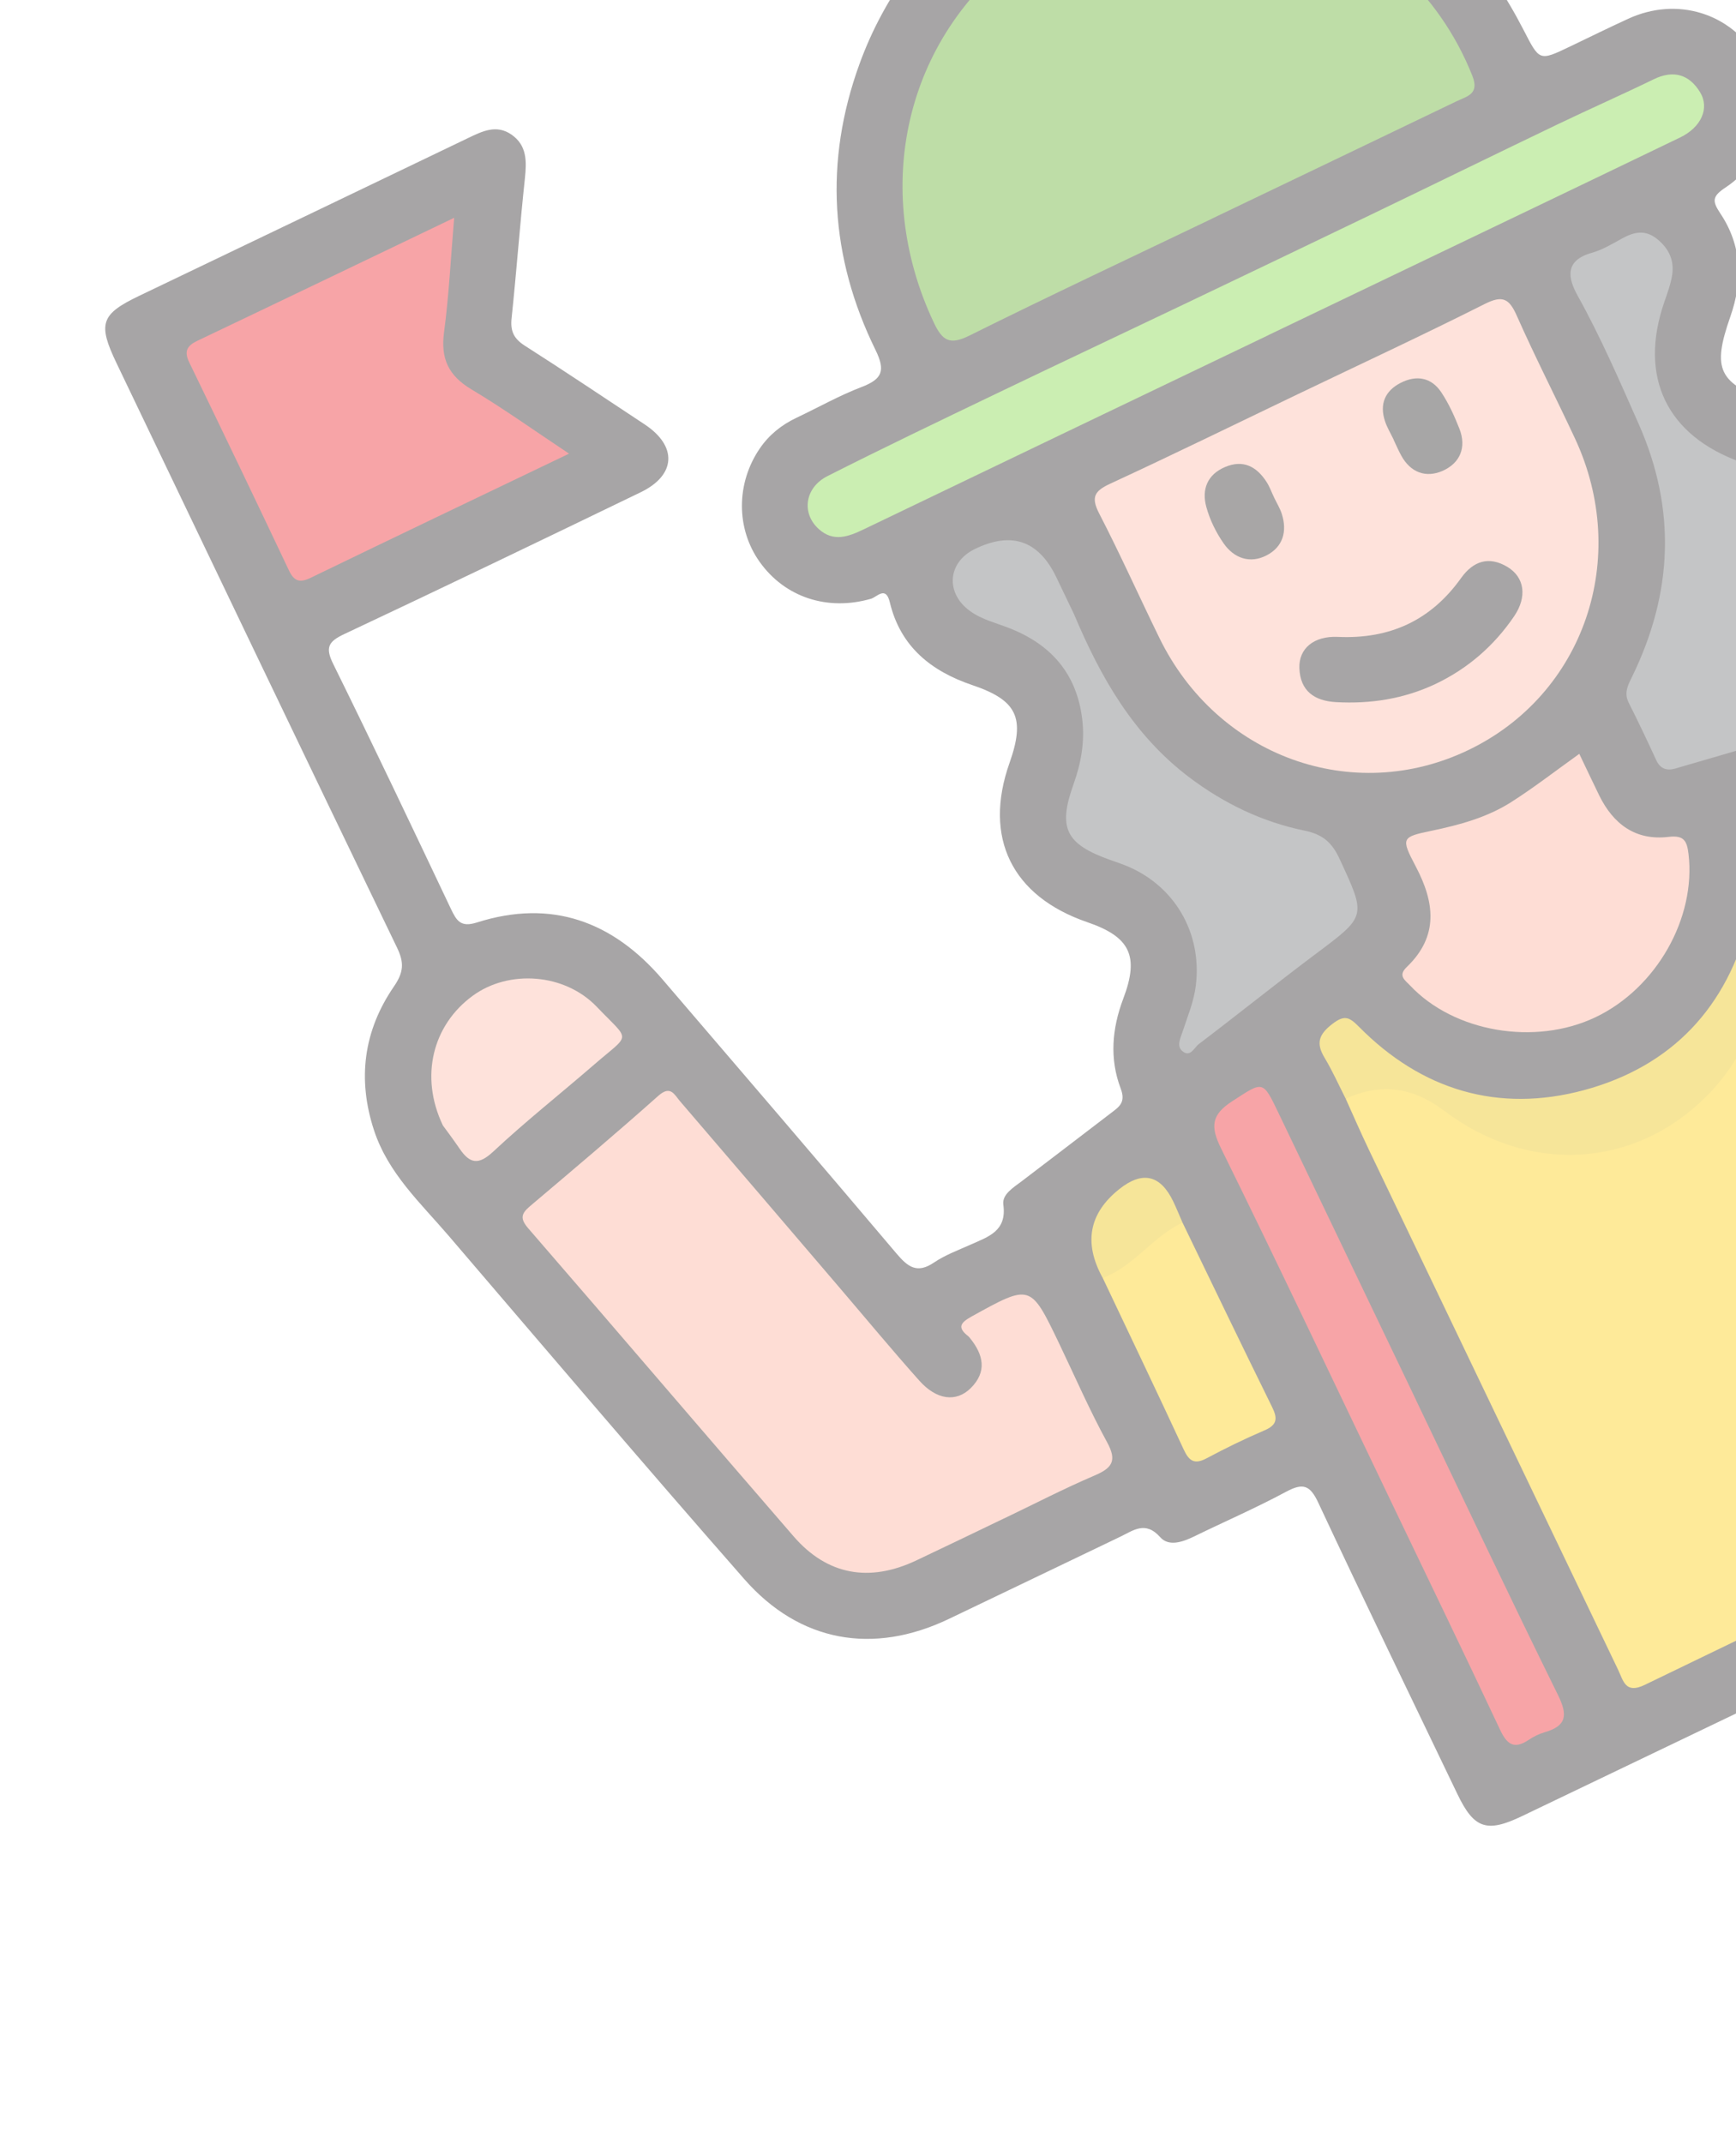
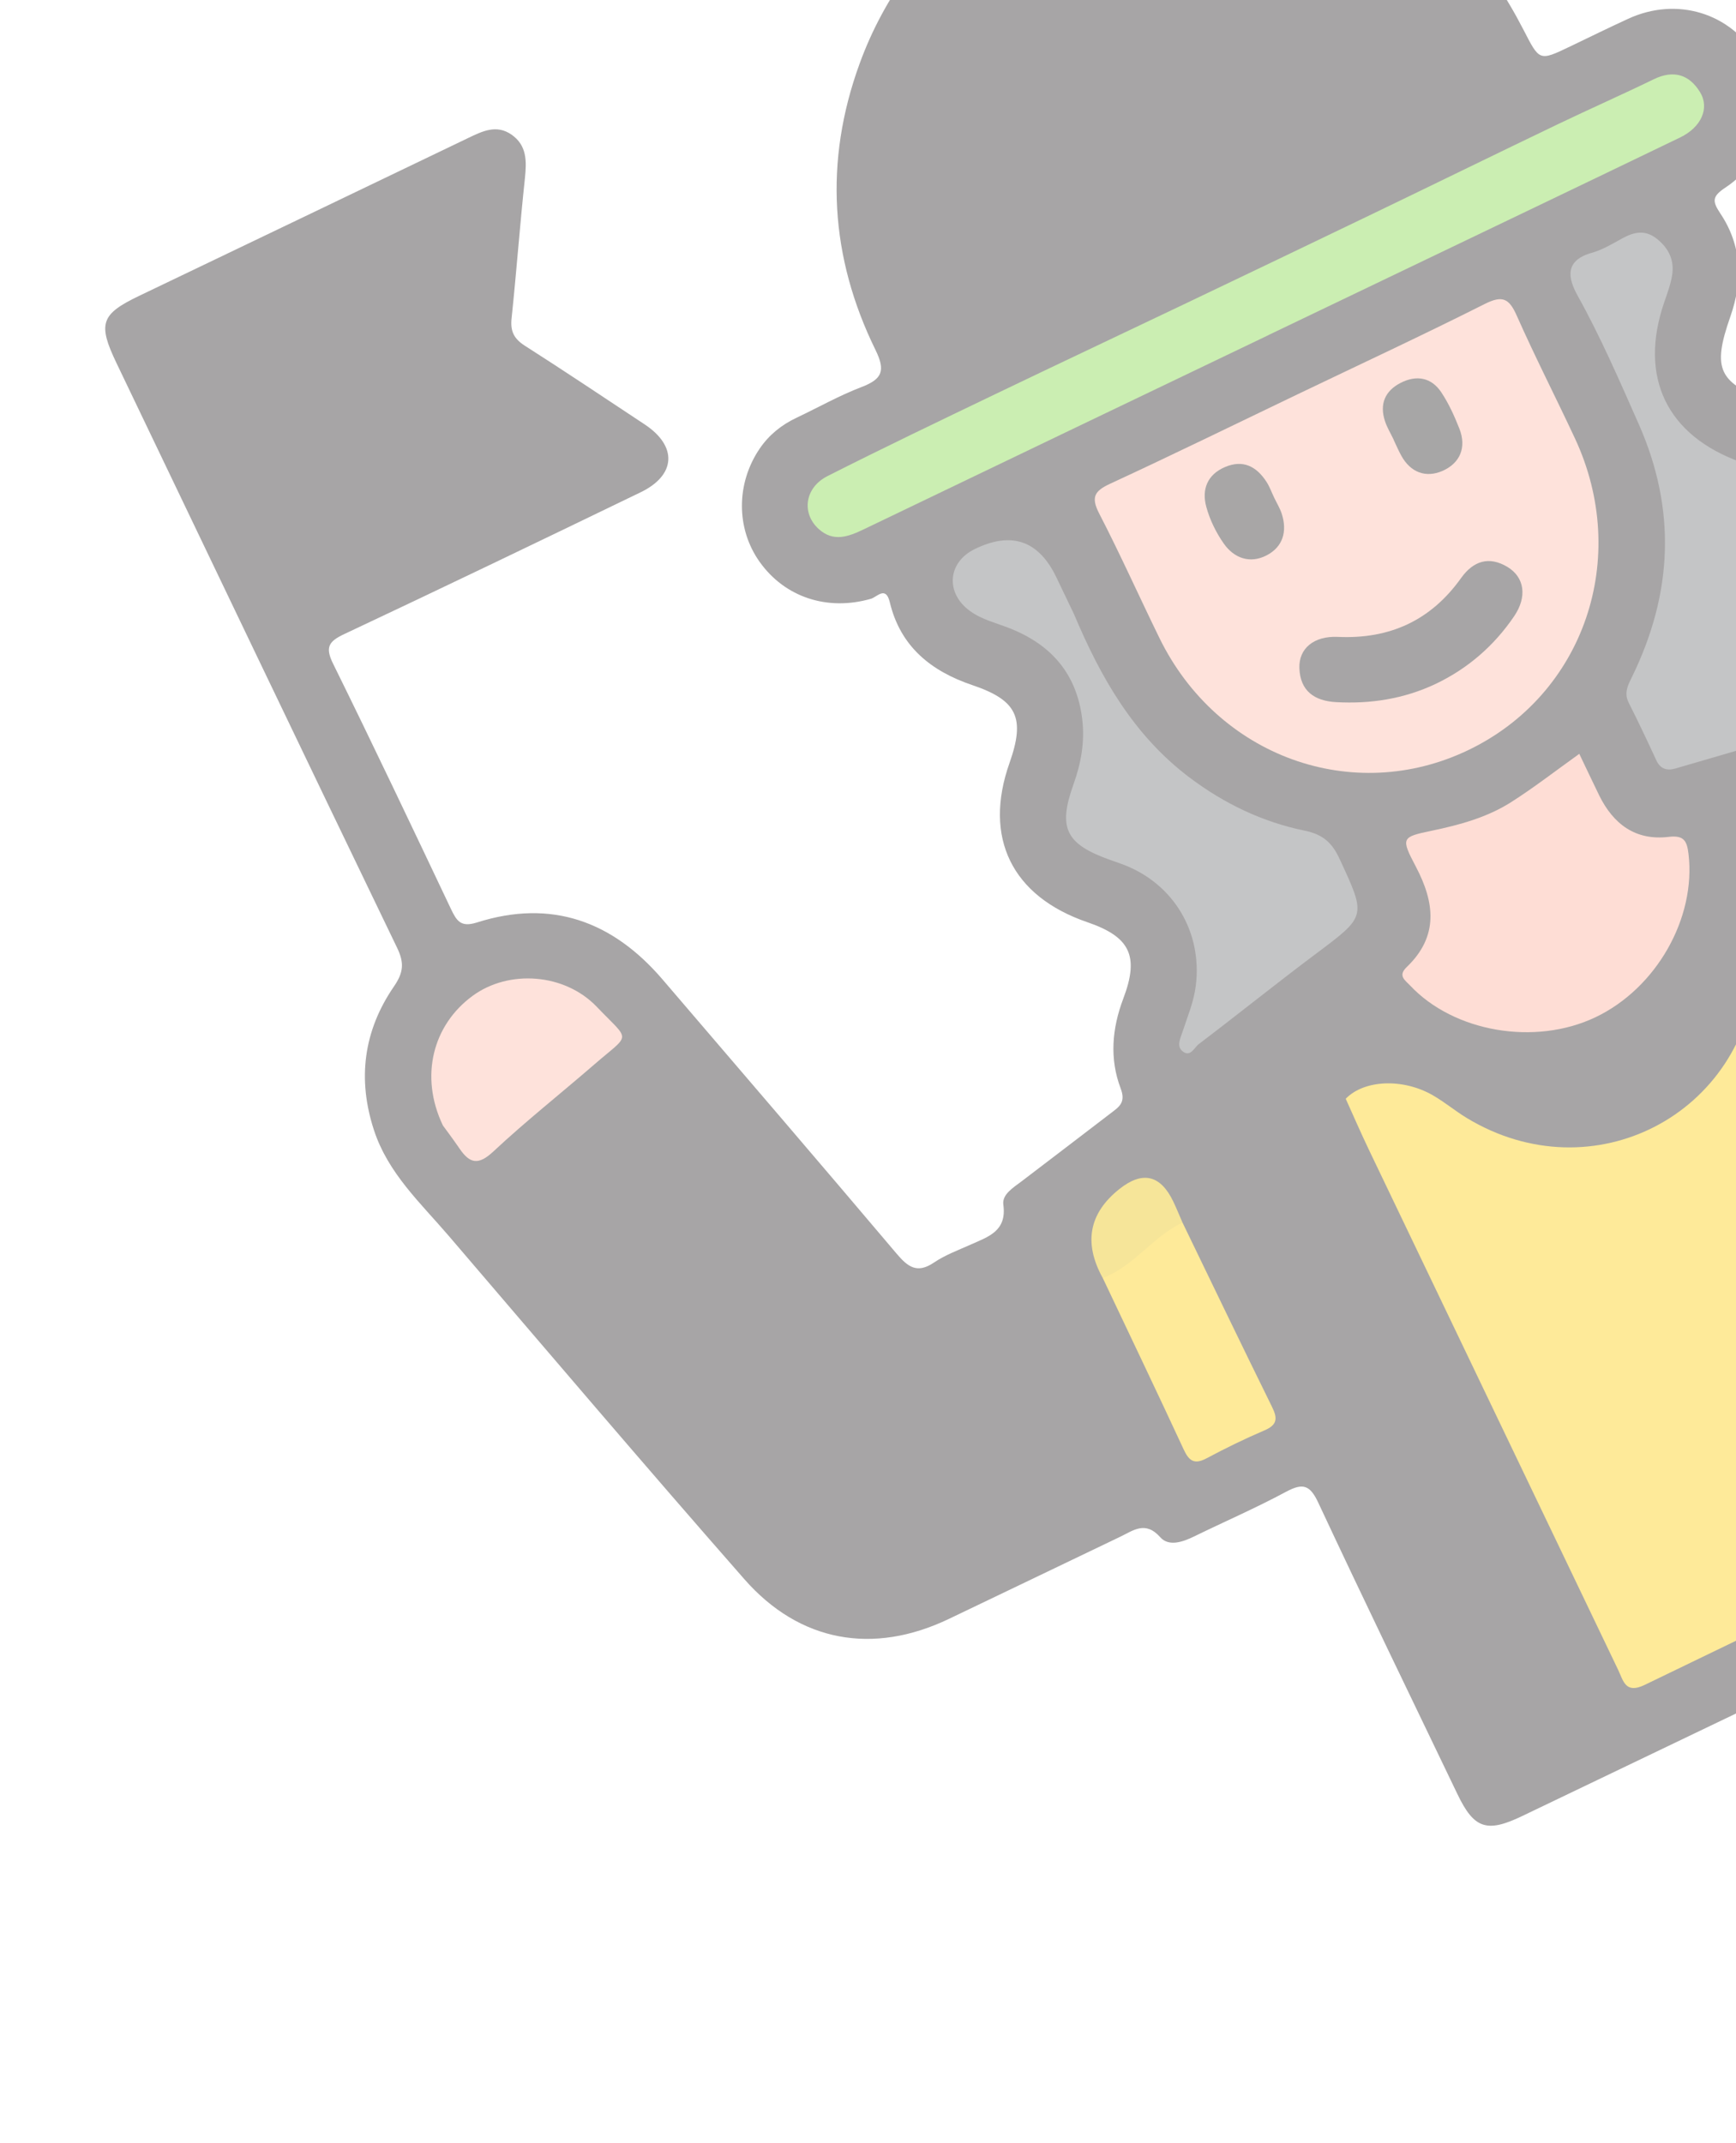
<svg xmlns="http://www.w3.org/2000/svg" width="141" height="174" viewBox="0 0 141 174" fill="none">
  <g opacity="0.4" clip-path="url(#clip0_248_5933)">
    <path d="M163.468 128.351C150.184 134.719 136.901 141.088 123.614 147.458C120.754 148.828 119.722 148.479 118.372 145.663C114.586 137.786 110.774 129.921 107.071 122.004C106.402 120.571 105.827 120.385 104.462 121.117C102.016 122.433 99.46 123.539 96.964 124.758C96.035 125.213 94.915 125.579 94.236 124.81C93.027 123.446 92.043 124.269 90.961 124.783C86.321 127.003 81.691 129.236 77.049 131.452C70.919 134.377 64.954 133.34 60.458 128.218C52.374 119.008 44.432 109.67 36.461 100.359C34.178 97.691 31.53 95.276 30.38 91.777C29.006 87.597 29.537 83.667 32.002 80.085C32.786 78.942 32.837 78.16 32.252 76.95C24.624 61.144 17.054 45.316 9.467 29.491C7.925 26.273 8.181 25.513 11.323 24.011C20.221 19.746 29.125 15.486 38.017 11.209C39.175 10.654 40.321 10.082 41.541 10.928C42.802 11.801 42.78 13.086 42.634 14.472C42.227 18.264 41.95 22.068 41.55 25.856C41.441 26.892 41.743 27.504 42.623 28.066C45.896 30.154 49.121 32.316 52.359 34.457C55.033 36.223 54.917 38.578 52.032 39.97C44.024 43.842 36.009 47.698 27.959 51.483C26.663 52.091 26.403 52.571 27.065 53.911C30.319 60.506 33.469 67.145 36.621 73.788C37.082 74.749 37.406 75.319 38.736 74.898C44.789 72.971 49.767 74.805 53.809 79.52C60.162 86.933 66.52 94.338 72.828 101.792C73.743 102.872 74.493 103.431 75.856 102.51C76.767 101.893 77.834 101.502 78.847 101.048C80.266 100.409 81.789 99.966 81.492 97.813C81.376 96.973 82.296 96.43 82.967 95.919C85.398 94.071 87.822 92.216 90.245 90.362C90.899 89.863 91.456 89.509 91.022 88.373C90.109 85.966 90.312 83.514 91.239 81.066C92.555 77.596 91.766 76.057 88.312 74.874C82.178 72.772 79.851 68.005 81.994 61.945C83.284 58.297 82.623 56.86 78.985 55.63C75.617 54.493 73.134 52.498 72.273 48.907C71.946 47.531 71.236 48.471 70.741 48.616C67.207 49.632 63.746 48.502 61.696 45.615C59.779 42.919 59.781 39.247 61.703 36.423C62.463 35.306 63.479 34.492 64.702 33.915C66.458 33.082 68.165 32.116 69.975 31.424C71.652 30.781 71.942 30.111 71.106 28.407C67.42 20.892 66.933 13.111 69.805 5.205C73.89 -6.049 84.232 -13.805 96.301 -14.05C108.732 -14.302 117.995 -8.723 123.731 2.402C125.05 4.96 124.997 4.986 127.544 3.765C129.109 3.014 130.67 2.247 132.248 1.523C136.2 -0.298 140.596 1.054 142.729 4.722C144.741 8.185 143.692 12.867 140.18 15.202C139.078 15.934 139.032 16.292 139.734 17.341C141.47 19.94 141.568 22.779 140.542 25.704C139.028 30.017 139.573 31.114 143.929 32.673C149.336 34.61 151.672 39.608 149.716 45.062C148.271 49.093 148.849 50.367 152.879 51.806C154.342 52.328 155.889 52.912 156.733 54.151C158.035 56.066 159.472 55.59 161.19 55.09C170.738 52.299 179.147 54.224 186.262 61.276C188.005 63.003 189.315 65.04 190.373 67.238C193.086 72.859 195.756 78.505 198.492 84.115C199.164 85.487 199.429 86.773 198.237 87.926C197.478 88.659 198.075 89.19 198.342 89.755C200.632 94.581 202.955 99.387 205.256 104.208C206.495 106.8 206.1 107.908 203.506 109.156C190.161 115.559 176.812 121.954 163.468 128.351Z" fill="#231F20" />
    <path d="M147.436 70.475C154.379 84.909 161.324 99.338 168.267 113.773C168.897 115.087 169.471 116.428 170.174 117.702C170.72 118.687 170.433 119.12 169.481 119.576C157.506 125.285 145.532 131.007 133.594 136.795C132.01 137.564 131.854 136.466 131.425 135.572C124.677 121.506 117.933 107.438 111.192 93.368C110.534 91.994 109.929 90.598 109.301 89.21C110.799 87.665 113.941 87.53 116.373 88.927C117.335 89.477 118.186 90.2 119.137 90.774C129.344 96.953 141.842 90.509 142.667 78.584C142.839 76.105 143.147 73.755 144.844 71.805C145.528 71.02 146.181 70.153 147.438 70.478L147.436 70.475Z" fill="#FDCB00" />
-     <path d="M98.437 17.756C91.869 20.904 85.269 23.999 78.746 27.242C77.15 28.034 76.552 27.693 75.834 26.167C70.74 15.358 73.439 3.065 83.015 -3.991C96.444 -13.887 114.115 -7.667 119.588 6.161C120.172 7.64 119.166 7.809 118.334 8.207C111.707 11.398 105.071 14.57 98.439 17.75L98.437 17.756Z" fill="#5DAB24" />
    <path d="M105.411 32.004C110.482 29.573 115.582 27.202 120.603 24.675C122.046 23.951 122.58 24.244 123.194 25.631C124.682 28.985 126.361 32.257 127.915 35.585C132.454 45.303 128.665 56.373 119.279 60.891C109.885 65.413 98.883 61.439 94.17 51.8C92.525 48.437 90.997 45.019 89.279 41.696C88.587 40.356 88.899 39.86 90.183 39.268C95.289 36.908 100.34 34.435 105.407 32.006L105.411 32.004Z" fill="#FDB7A4" />
-     <path d="M81.552 123.281C79.175 124.421 76.799 125.574 74.414 126.699C70.604 128.498 67.184 127.888 64.46 124.743C57.255 116.432 50.121 108.055 42.916 99.744C42.221 98.941 42.325 98.54 43.06 97.921C46.553 94.967 50.051 92.015 53.465 88.975C54.464 88.085 54.773 88.874 55.224 89.401C59.55 94.439 63.864 99.49 68.182 104.54C70.341 107.065 72.46 109.623 74.67 112.1C76.07 113.669 77.661 113.871 78.836 112.712C80.193 111.374 79.874 109.984 78.782 108.642C78.738 108.59 78.696 108.531 78.643 108.488C77.732 107.784 78.003 107.395 78.913 106.89C83.704 104.242 83.69 104.221 86.016 109.062C87.304 111.751 88.493 114.491 89.92 117.1C90.749 118.618 90.325 119.191 88.893 119.803C86.405 120.867 84 122.113 81.558 123.283L81.552 123.281Z" fill="#FDAB95" />
-     <path d="M46.213 36.836C38.963 40.311 32.081 43.597 25.213 46.922C24.31 47.355 23.869 47.169 23.456 46.287C20.788 40.654 18.093 35.033 15.374 29.429C14.933 28.518 15.183 28.075 16.041 27.664C22.863 24.417 29.676 21.141 36.888 17.684C36.606 20.996 36.464 24 36.066 26.971C35.775 29.114 36.428 30.505 38.292 31.615C40.891 33.167 43.364 34.937 46.222 36.836L46.213 36.836Z" fill="#EB1C24" />
    <path d="M103.025 27.21C92.066 32.464 81.1 37.712 70.149 42.98C68.892 43.583 67.681 44.029 66.492 42.947C65.081 41.665 65.36 39.592 67.21 38.654C71.722 36.371 76.291 34.185 80.849 31.996C85.911 29.564 90.992 27.174 96.06 24.754C101.187 22.305 106.314 19.857 111.437 17.387C116.497 14.952 121.539 12.479 126.602 10.052C129.164 8.824 131.766 7.678 134.324 6.433C135.931 5.654 137.2 6.052 138.077 7.478C138.879 8.784 138.175 10.336 136.461 11.162C128.578 14.964 120.685 18.739 112.793 22.523C109.535 24.084 106.281 25.644 103.023 27.206L103.025 27.21Z" fill="#7DD43E" />
    <path d="M87.24 49.881C89.388 54.979 92.055 59.684 96.595 63.113C99.416 65.242 102.529 66.737 105.957 67.44C107.455 67.746 108.196 68.425 108.8 69.733C110.976 74.416 110.988 74.364 106.906 77.42C103.695 79.823 100.568 82.342 97.375 84.764C97.001 85.045 96.684 85.88 96.04 85.348C95.544 84.94 95.87 84.308 96.04 83.793C96.448 82.54 96.969 81.33 97.128 80.002C97.648 75.703 95.364 71.825 91.347 70.242C90.96 70.09 90.565 69.961 90.174 69.821C86.565 68.536 85.914 67.246 87.186 63.694C87.806 61.966 88.119 60.236 87.9 58.398C87.458 54.717 85.397 52.358 82.037 51.023C80.944 50.586 79.777 50.324 78.802 49.623C76.772 48.167 76.948 45.668 79.162 44.584C82.155 43.118 84.368 43.884 85.802 46.881C86.281 47.88 86.761 48.882 87.24 49.881Z" fill="#6C6D70" />
    <path d="M152.142 57.7C146.683 59.301 141.379 60.861 136.073 62.398C135.428 62.587 134.862 62.457 134.529 61.734C133.807 60.16 133.06 58.592 132.281 57.045C131.87 56.226 132.254 55.571 132.585 54.891C135.866 48.146 136.162 41.351 133.102 34.437C131.54 30.91 130.013 27.376 128.133 23.997C127.325 22.542 127.096 21.147 129.276 20.531C130.132 20.291 130.935 19.814 131.721 19.377C132.708 18.83 133.618 18.616 134.6 19.41C135.553 20.181 135.997 21.146 135.814 22.328C135.7 23.075 135.424 23.803 135.177 24.522C133.079 30.616 135.367 35.379 141.441 37.541C145.068 38.831 145.983 40.327 144.427 43.816C142.179 48.846 144.845 55.353 150.728 56.776C151.168 56.883 151.697 56.944 152.14 57.706L152.142 57.7Z" fill="#6C6D70" />
    <path d="M128.27 61.203C128.817 62.344 129.344 63.463 129.886 64.575C131.035 66.914 132.841 68.269 135.524 67.948C136.767 67.8 137.016 68.262 137.143 69.338C137.761 74.536 134.539 80.236 129.578 82.596C124.676 84.927 118.089 83.8 114.531 80.016C114.117 79.578 113.513 79.225 114.262 78.511C116.868 76.014 116.53 73.272 114.993 70.357C113.762 68.019 113.836 67.961 116.292 67.448C118.546 66.977 120.769 66.374 122.721 65.138C124.582 63.954 126.332 62.594 128.271 61.207L128.27 61.203Z" fill="#FDAB95" />
-     <path d="M114.995 113.644C118.827 121.637 122.612 129.657 126.534 137.607C127.34 139.239 127.265 140.125 125.452 140.647C124.993 140.78 124.541 141.006 124.143 141.275C122.95 142.068 122.385 141.605 121.83 140.426C118.855 134.095 115.804 127.8 112.781 121.493C108.259 112.062 103.794 102.603 99.167 93.222C98.29 91.441 98.402 90.496 100.094 89.403C102.612 87.775 102.545 87.665 103.861 90.409C107.574 98.154 111.287 105.9 114.999 113.642L114.995 113.644Z" fill="#EB1C24" />
-     <path d="M147.436 70.475C144.304 72.018 143.35 74.738 143.247 77.987C143.113 82.234 141.642 85.96 138.604 89.004C132.748 94.882 124.153 95.378 117.273 90.167C114.768 88.27 112.155 87.906 109.299 89.206C108.734 88.096 108.228 86.953 107.588 85.889C106.876 84.711 107.097 83.996 108.213 83.138C109.192 82.382 109.588 82.571 110.367 83.356C115.465 88.517 121.69 90.385 128.652 88.511C135.768 86.591 140.315 81.793 142.087 74.545C142.655 72.227 142.713 69.867 142.268 67.531C142.077 66.515 142.196 66.001 143.332 65.803C144.282 65.633 145.139 65.075 145.644 66.504C146.127 67.87 146.836 69.156 147.446 70.475L147.436 70.475Z" fill="#E9BD00" />
    <path d="M35.965 91.362C34.065 87.37 35.165 83.218 38.379 80.86C41.321 78.697 45.863 79.013 48.482 81.755C51.23 84.631 51.259 83.832 48.263 86.432C45.54 88.79 42.705 91.031 40.075 93.488C38.867 94.617 38.168 94.49 37.331 93.266C36.787 92.469 36.204 91.696 35.961 91.364L35.965 91.362Z" fill="#FDB7A4" />
    <path d="M96.046 99.267C98.462 104.259 100.864 109.258 103.318 114.232C103.781 115.169 103.74 115.692 102.699 116.136C101.105 116.816 99.538 117.582 98.009 118.398C97.015 118.93 96.575 118.628 96.136 117.675C93.979 113.021 91.761 108.395 89.564 103.755C91.53 101.977 93.129 99.668 96.048 99.261L96.046 99.267Z" fill="#FDCB00" />
    <path d="M96.046 99.267C93.624 100.391 92.11 102.821 89.563 103.76C87.994 100.914 88.445 98.508 90.914 96.542C92.796 95.046 94.258 95.387 95.3 97.565C95.566 98.121 95.797 98.698 96.044 99.263L96.046 99.267Z" fill="#E9BD00" />
    <path d="M116.606 55.528C114.04 56.74 111.334 57.164 108.52 57.008C106.757 56.911 105.602 56.103 105.537 54.241C105.483 52.66 106.706 51.622 108.659 51.71C112.875 51.905 116.214 50.378 118.671 46.933C119.661 45.544 120.941 45.125 122.447 46.037C123.83 46.875 124.05 48.464 122.98 50.035C121.355 52.425 119.23 54.275 116.606 55.528Z" fill="#231F20" />
    <path d="M103.495 40.417C103.704 40.852 103.965 41.272 104.11 41.729C104.563 43.156 104.201 44.409 102.865 45.096C101.521 45.787 100.229 45.321 99.395 44.132C98.769 43.241 98.261 42.201 97.976 41.151C97.595 39.75 98.045 38.537 99.502 37.917C100.971 37.296 102.054 37.875 102.859 39.11C103.121 39.511 103.284 39.978 103.493 40.413L103.495 40.417Z" fill="#252021" />
    <path d="M113.194 35.693C112.955 35.194 112.661 34.716 112.491 34.197C112.032 32.815 112.485 31.734 113.773 31.08C115.049 30.431 116.256 30.642 117.059 31.846C117.666 32.755 118.13 33.779 118.532 34.801C119.135 36.331 118.585 37.615 117.149 38.239C115.807 38.818 114.567 38.364 113.817 37.001C113.582 36.578 113.396 36.132 113.187 35.697L113.198 35.691L113.194 35.693Z" fill="#242021" />
  </g>
  <defs>
    <clipPath id="clip0_248_5933">
      <rect width="155" height="160" fill="white" transform="translate(0.255 29.16) rotate(-25.613)" />
    </clipPath>
  </defs>
</svg>